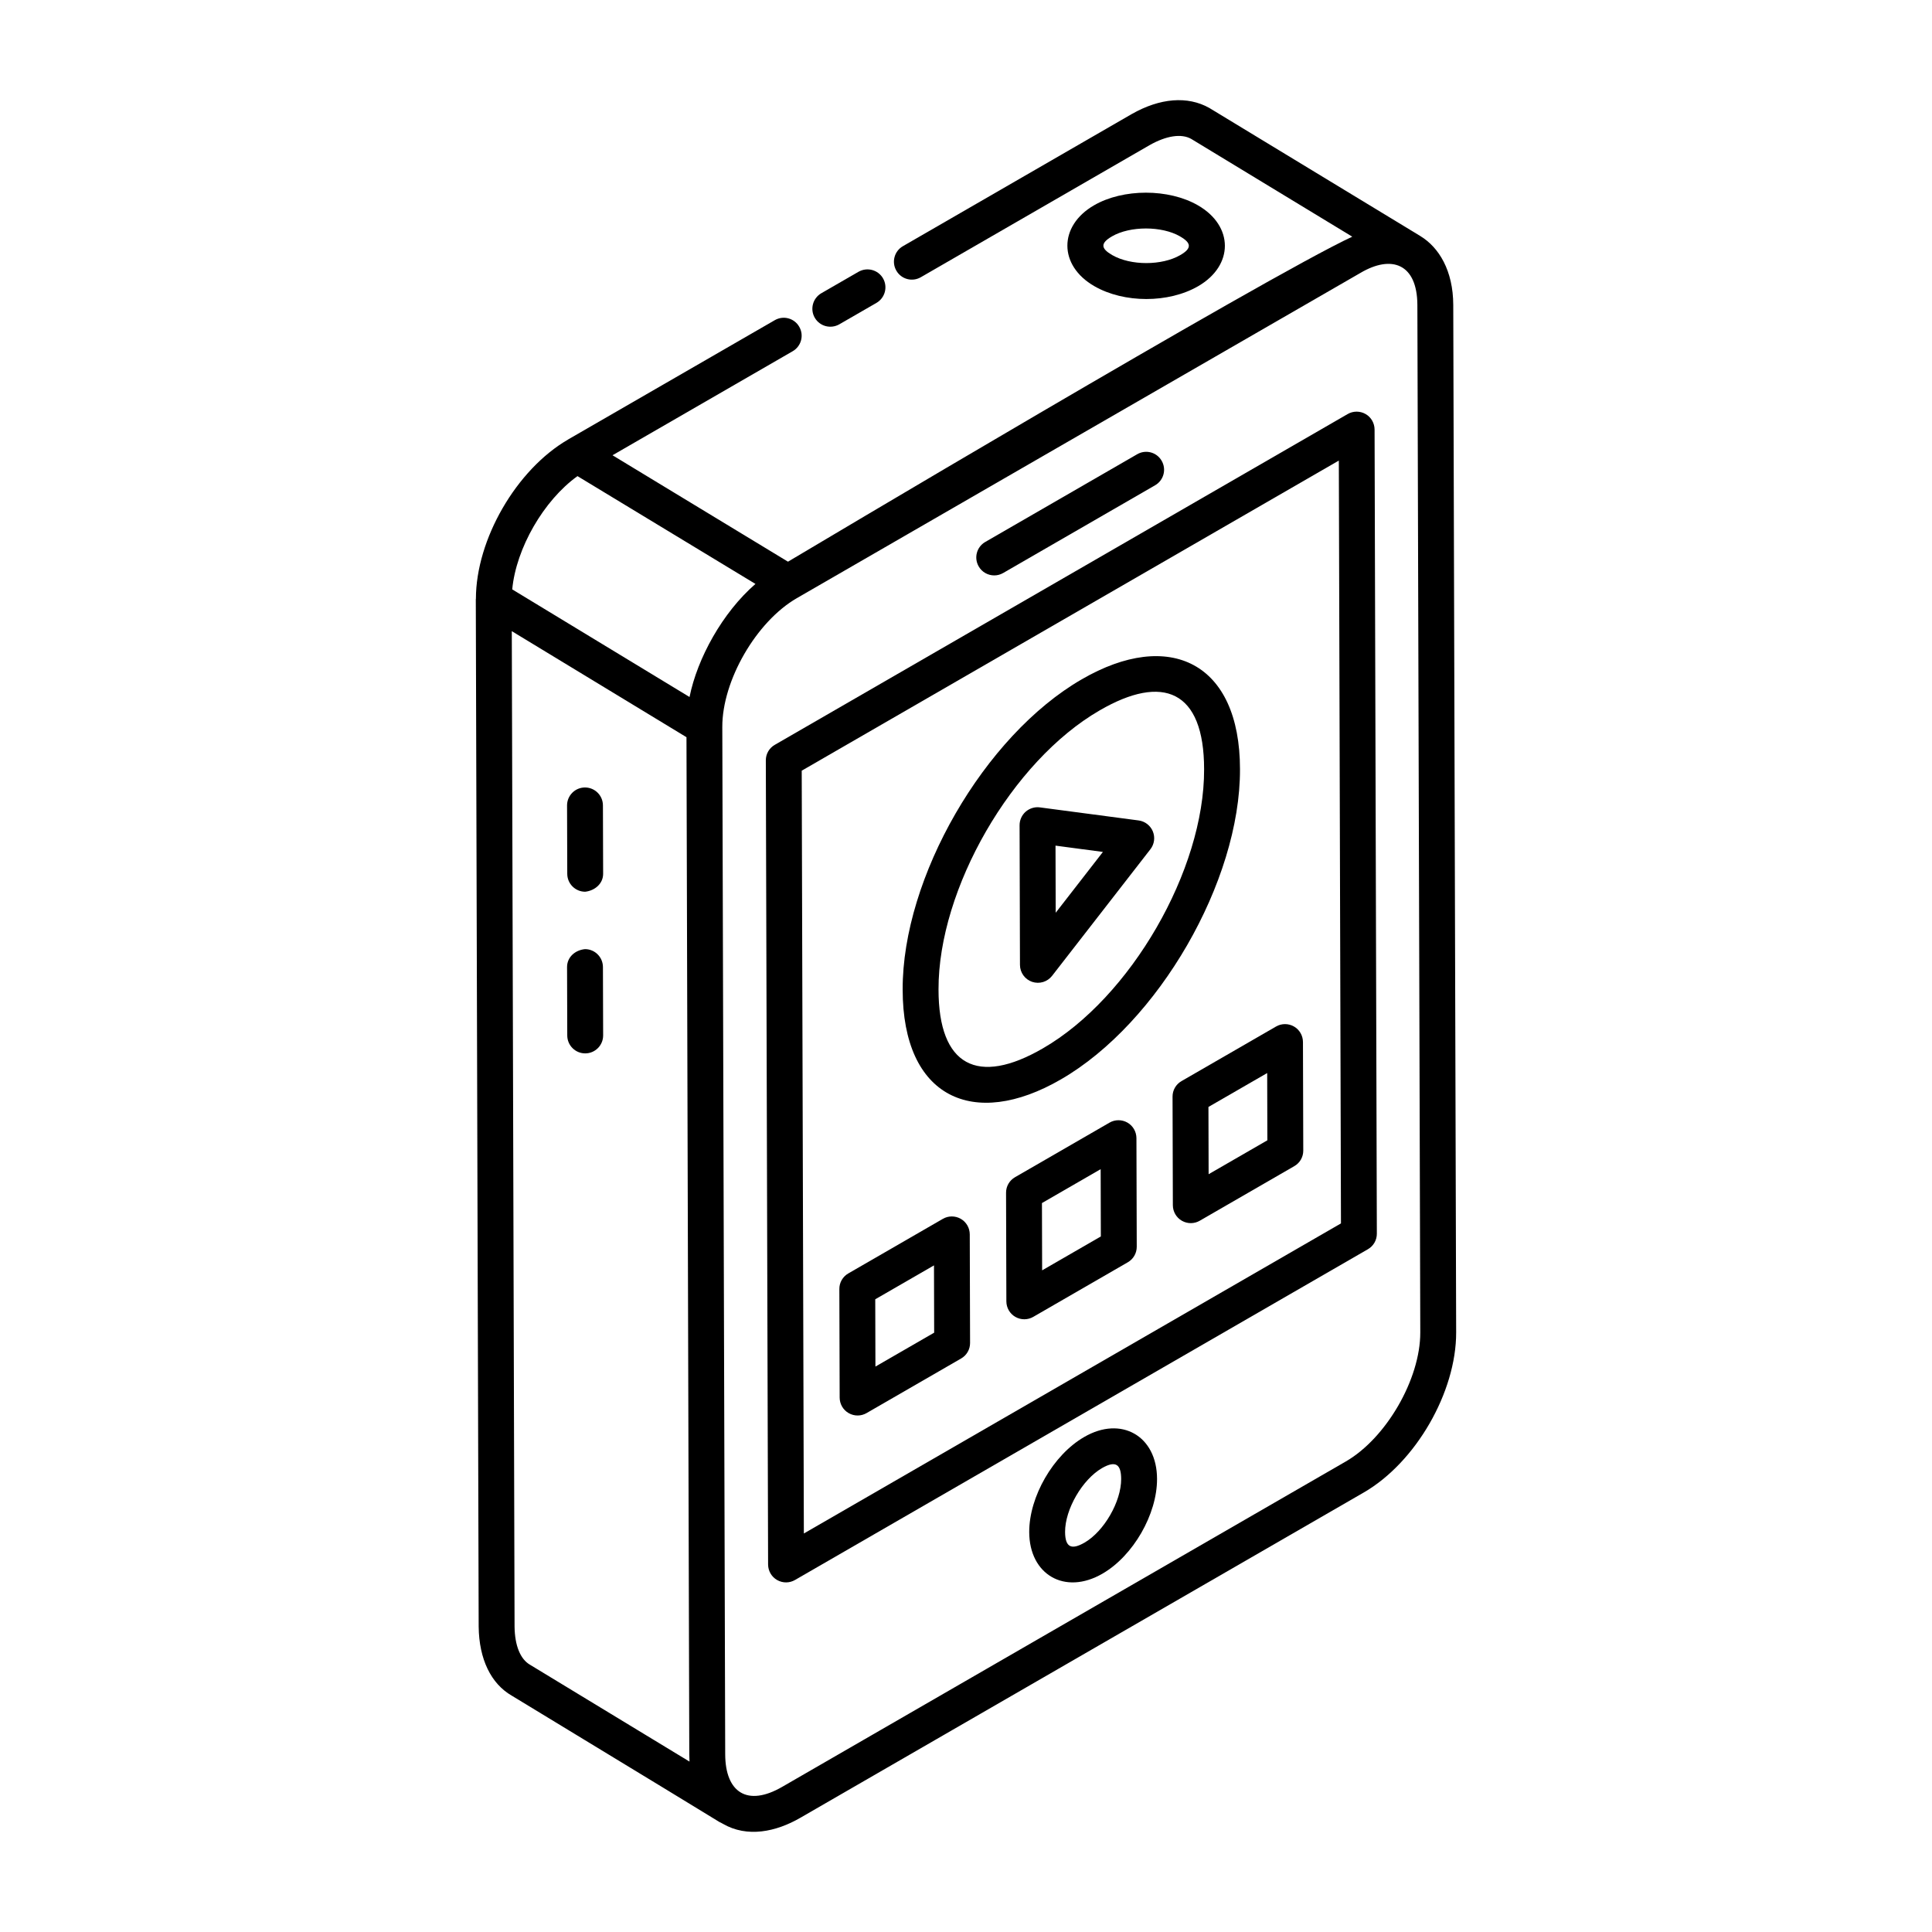
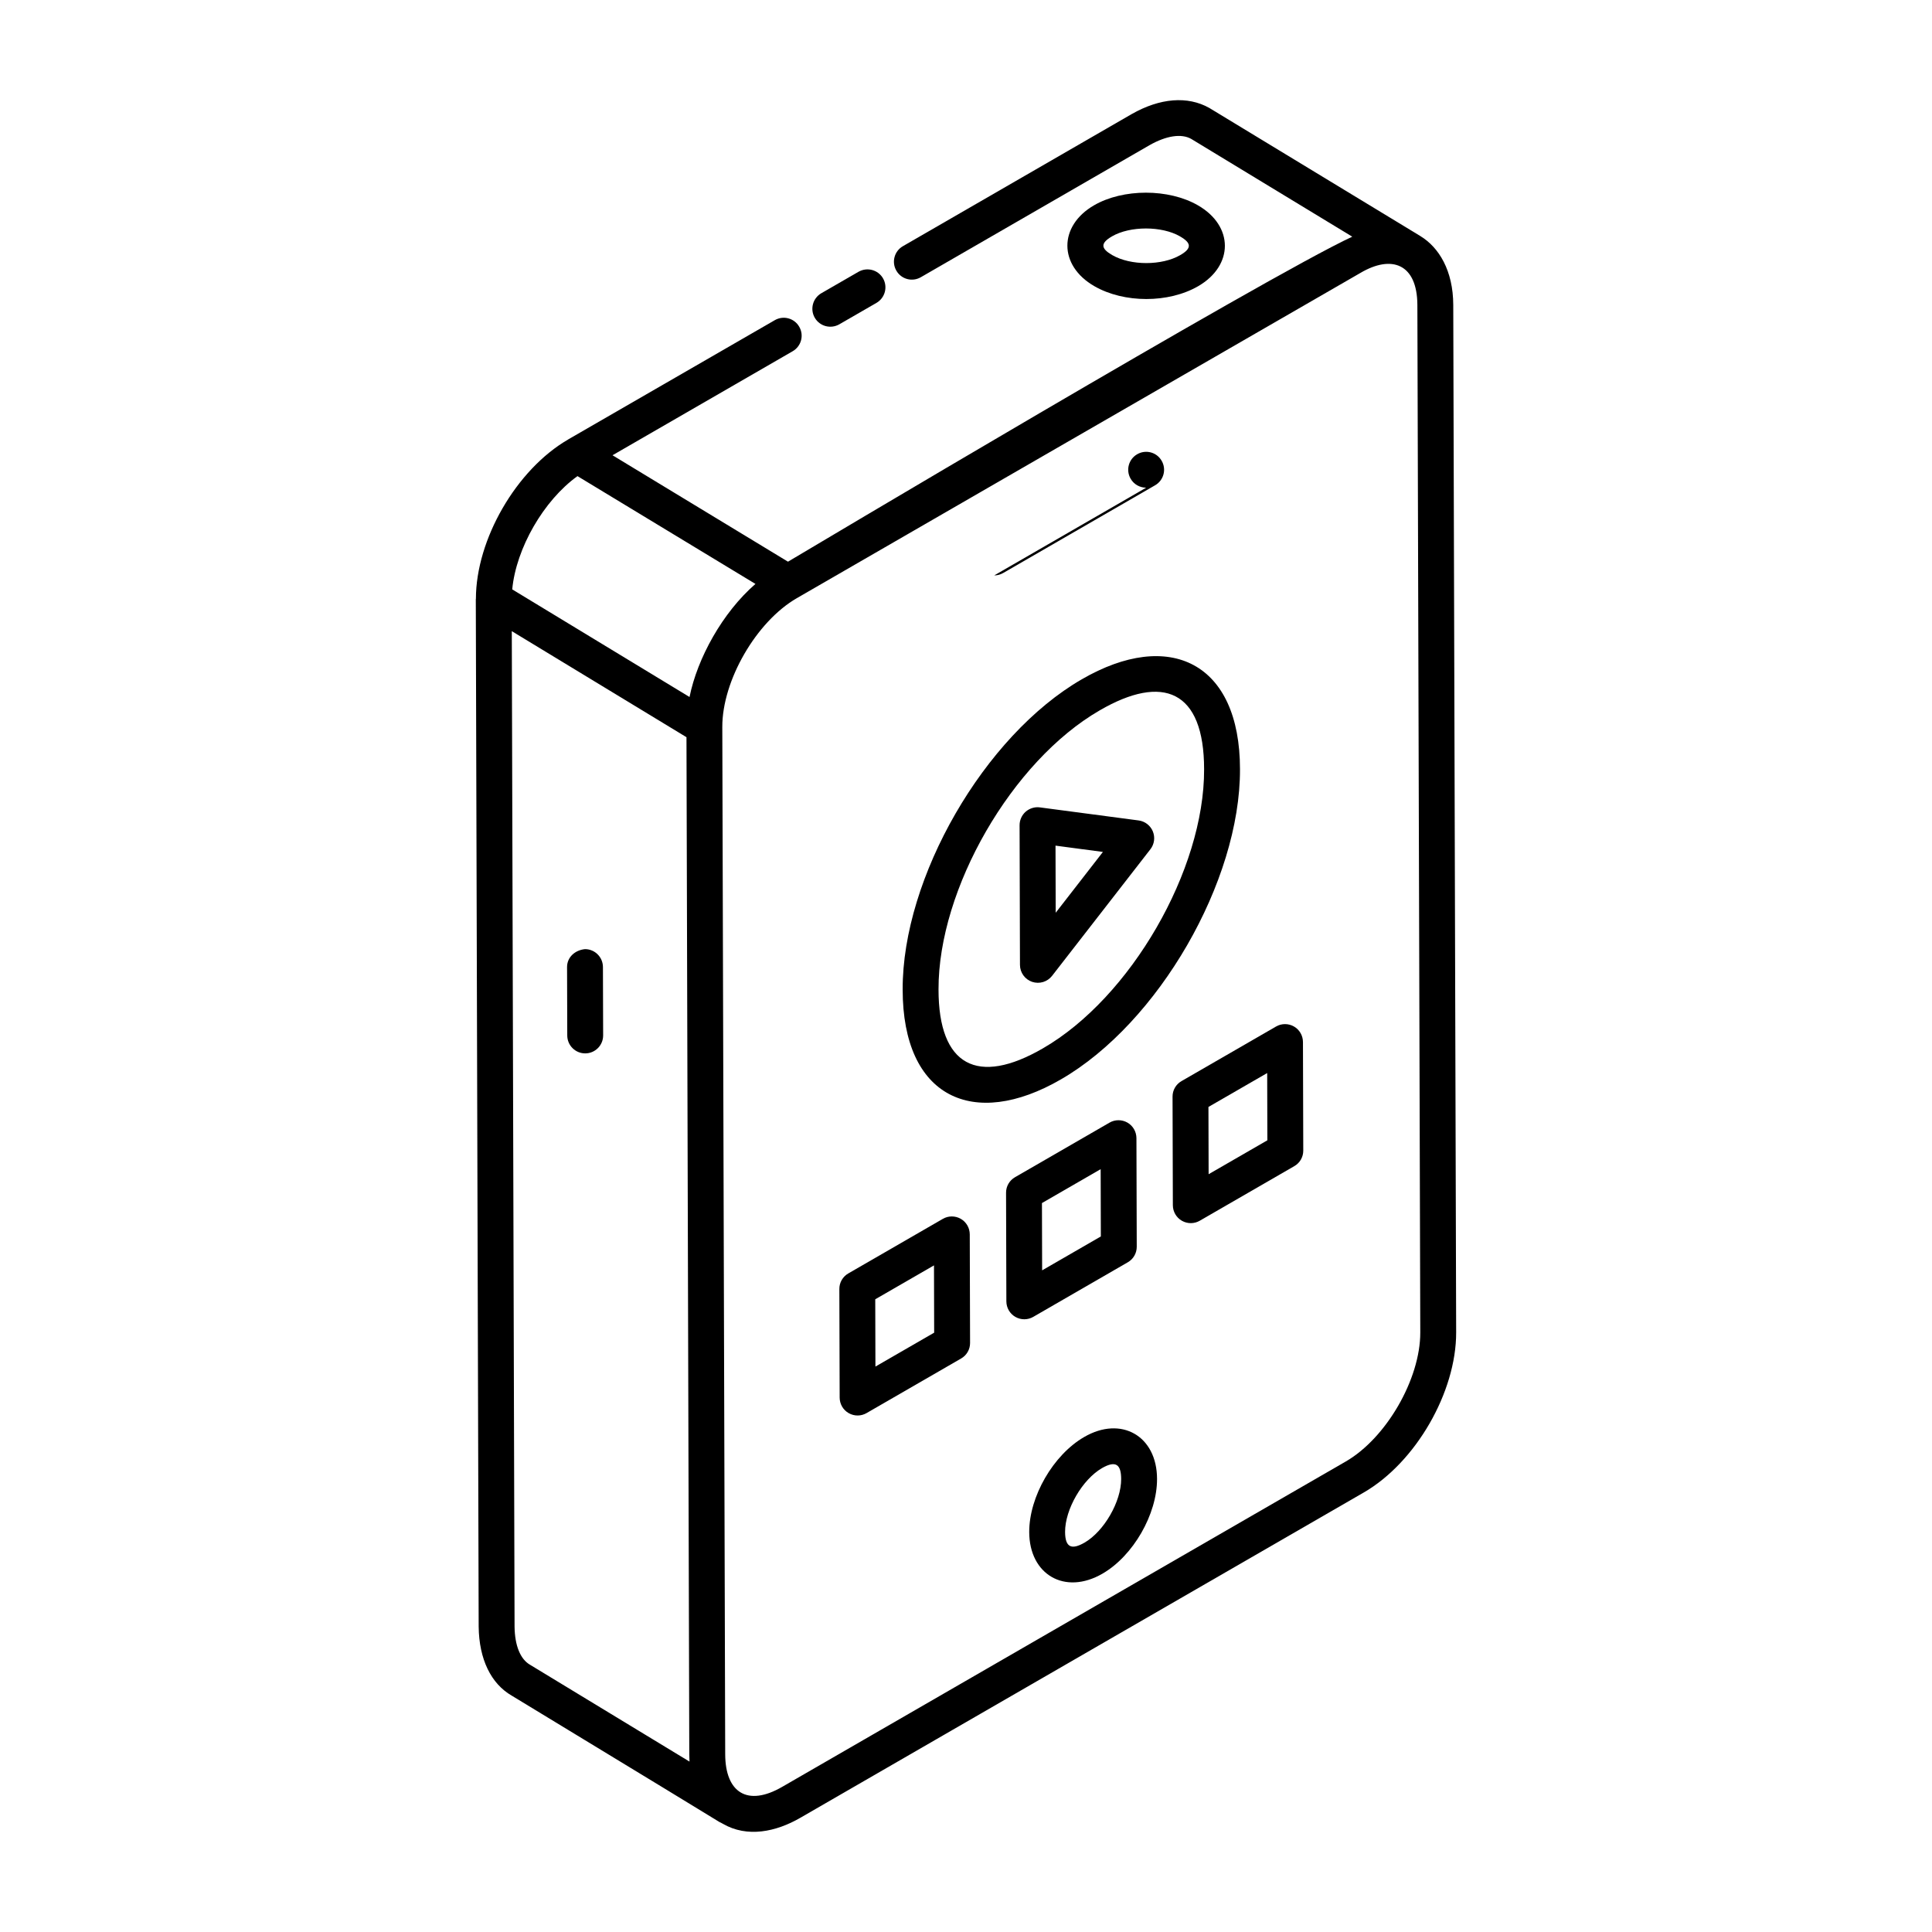
<svg xmlns="http://www.w3.org/2000/svg" fill="#000000" width="800px" height="800px" version="1.1" viewBox="144 144 512 512">
  <g>
    <path d="m366.42 229.95 9.848-5.68c2.273-1.316 3.055-4.223 1.746-6.5-1.316-2.285-4.223-3.043-6.5-1.746l-9.848 5.68c-2.273 1.316-3.055 4.223-1.746 6.5 1.312 2.262 4.199 3.051 6.5 1.746z" />
    <path d="m520.43 206.57-55.961-33.969c-5.754-3.223-13.043-2.644-20.562 1.633l-60.629 35.008c-2.273 1.309-3.055 4.215-1.734 6.488 1.301 2.273 4.207 3.055 6.488 1.734l60.602-34.988c4.484-2.543 8.449-3.117 11.039-1.672l42.691 25.918c-22.785 10.562-148.45 85.496-149.54 86.129-0.953-0.578-49.586-30.074-46.5-28.203l47.746-27.57c2.273-1.309 3.055-4.215 1.734-6.488-1.309-2.285-4.215-3.055-6.488-1.734l-54.742 31.598c-0.012 0.004-0.012 0.016-0.023 0.023-13.711 7.953-24.41 26.453-24.43 42.211 0 0.039-0.027 0.07-0.027 0.105l0.762 272.31c0.102 8.586 3.258 15.094 8.781 18.27 76.285 46.312 50.332 30.75 55.91 33.938h0.008c0.008 0.004 0.012 0.012 0.02 0.016 6.465 3.734 14.059 2.141 20.508-1.586l149.32-86.211c13.777-7.957 24.535-26.598 24.496-42.434l-0.77-272.29c-0.027-9.082-3.789-15.246-8.695-18.23zm-223.39 63.609c0.953 0.578 50.309 30.477 47.164 28.57-8.734 7.574-15.406 19.711-17.469 29.965-0.953-0.578-50.102-30.41-46.988-28.52 1.023-10.895 8.332-23.578 17.293-30.016zm-12.562 315.01c-2.59-1.484-4.059-5.106-4.113-10.145l-0.734-263.78c0.953 0.578 49.375 29.973 46.293 28.102 1.008 364.73 0.652 235.71 0.746 269.57 0 0.641 0.02 1.281 0.055 1.902zm216.17-53.879-149.32 86.203c-9.312 5.41-15.102 1.449-15.141-8.578l-0.77-272.28c-0.027-12.301 9.016-27.934 19.746-34.133l59.727-34.484 89.617-51.699c8.281-4.902 15.07-2.461 15.113 8.492l0.77 272.29c0.027 12.34-9.012 27.988-19.746 34.191z" />
-     <path d="m407.48 296.49c0.809 0 1.625-0.203 2.375-0.641l40.262-23.246c2.273-1.309 3.055-4.215 1.734-6.488-1.301-2.285-4.215-3.055-6.488-1.734l-40.262 23.246c-2.273 1.309-3.055 4.215-1.734 6.488 0.871 1.523 2.481 2.375 4.113 2.375z" />
+     <path d="m407.48 296.49c0.809 0 1.625-0.203 2.375-0.641l40.262-23.246c2.273-1.309 3.055-4.215 1.734-6.488-1.301-2.285-4.215-3.055-6.488-1.734c-2.273 1.309-3.055 4.215-1.734 6.488 0.871 1.523 2.481 2.375 4.113 2.375z" />
    <path d="m431.32 524.82c-8.188 4.727-14.582 15.789-14.566 25.184 0.02 11.285 9.441 16.805 19.402 11.039 8.152-4.707 14.508-15.754 14.473-25.129-0.02-11.371-9.484-16.801-19.309-11.094zm0.082 28c-3.352 1.922-5.125 1.363-5.144-2.832-0.02-5.996 4.566-13.914 9.812-16.941 3.75-2.141 5.035-0.812 5.051 2.894 0.02 5.981-4.519 13.871-9.719 16.879z" />
-     <path d="m299.03 352.69h-0.02c-2.617 0.008-4.742 2.144-4.734 4.773l0.055 18.121c0.008 2.617 2.137 4.734 4.754 4.734 2.555-0.289 4.762-2.137 4.754-4.773l-0.055-18.121c-0.012-2.617-2.137-4.734-4.754-4.734z" />
    <path d="m299.03 395.53c-2.644 0.262-4.762 2.137-4.754 4.773l0.055 18.121c0.008 2.617 2.137 4.734 4.754 4.734h0.02c2.617-0.008 4.742-2.144 4.734-4.773l-0.055-18.121c-0.012-2.617-2.137-4.734-4.754-4.734z" />
    <path d="m461.55 219.83c9.41-5.473 9.43-15.938-0.082-21.414-7.742-4.473-19.848-4.473-27.551 0-9.395 5.445-9.43 15.938 0.082 21.414 7.879 4.551 19.703 4.555 27.551 0zm-22.863-13.191c4.805-2.793 13.215-2.777 18.027 0v0.008c3.004 1.715 3.215 3.144 0.066 4.957-4.863 2.82-13.125 2.82-18.027 0-2.988-1.73-3.234-3.125-0.066-4.965z" />
-     <path d="m505.89 253.72c-1.465-0.836-3.277-0.844-4.742 0.008l-151.82 87.66c-1.477 0.844-2.387 2.422-2.375 4.121l0.602 213.1c0.008 1.699 0.91 3.269 2.387 4.113 1.523 0.867 3.324 0.816 4.742-0.008l151.82-87.652c1.477-0.844 2.387-2.422 2.375-4.121l-0.602-213.11c-0.012-1.699-0.91-3.269-2.387-4.113zm-148.86 296.67-0.566-202.15 142.34-82.184 0.566 202.16z" />
    <path d="m398.61 467c-1.465-0.836-3.277-0.844-4.742 0.008l-25.055 14.465c-1.477 0.844-2.387 2.422-2.375 4.121l0.082 28.785c0.008 1.699 0.91 3.269 2.387 4.113 1.523 0.867 3.324 0.816 4.742-0.008l25.055-14.465c1.477-0.844 2.387-2.422 2.375-4.121l-0.082-28.785c-0.008-1.699-0.91-3.269-2.387-4.113zm-22.613 39.156-0.047-17.832 15.566-8.984 0.047 17.832z" />
    <path d="m442.78 441.5c-1.465-0.836-3.277-0.844-4.742 0.008l-25.047 14.465c-1.477 0.844-2.387 2.422-2.375 4.121l0.082 28.785c0.008 1.699 0.91 3.269 2.387 4.113 1.523 0.867 3.324 0.816 4.742-0.008l25.047-14.465c1.477-0.844 2.387-2.422 2.375-4.121l-0.082-28.785c-0.012-1.699-0.914-3.269-2.387-4.113zm-22.605 39.156-0.047-17.832 15.559-8.984 0.047 17.832z" />
    <path d="m486.91 416.03c-1.465-0.836-3.277-0.844-4.742 0.008l-25.055 14.465c-1.477 0.844-2.387 2.422-2.375 4.121l0.082 28.777c0.008 1.699 0.91 3.269 2.387 4.113 1.523 0.867 3.324 0.816 4.742-0.008l25.055-14.465c1.477-0.844 2.387-2.422 2.375-4.121l-0.082-28.777c-0.008-1.699-0.91-3.269-2.387-4.113zm-22.613 39.148-0.047-17.824 15.566-8.984 0.047 17.824z" />
    <path d="m472.61 347.86c0-28.355-18.754-37.27-41.922-23.84-25.836 14.91-47.574 52.57-47.473 82.219 0 28.621 18.742 37.23 41.922 23.82 25.836-14.898 47.574-52.539 47.473-82.199zm-79.891 58.363c-0.082-26.68 19.477-60.555 42.73-73.977 16.676-9.676 27.652-5.406 27.652 15.633v0.02c0.082 26.66-19.477 60.516-42.73 73.93-17.238 9.988-27.652 4.727-27.652-15.605z" />
    <path d="m449.52 364.34c-0.648-1.578-2.09-2.691-3.777-2.914l-26.168-3.461c-1.336-0.188-2.731 0.25-3.758 1.141-1.031 0.91-1.617 2.219-1.617 3.582l0.102 37.02c0.008 2.031 1.301 3.832 3.223 4.492 1.961 0.652 4.051-0.008 5.281-1.586l26.066-33.559c1.047-1.344 1.289-3.144 0.648-4.715zm-25.75 21.547-0.047-17.785 12.559 1.672z" />
  </g>
</svg>